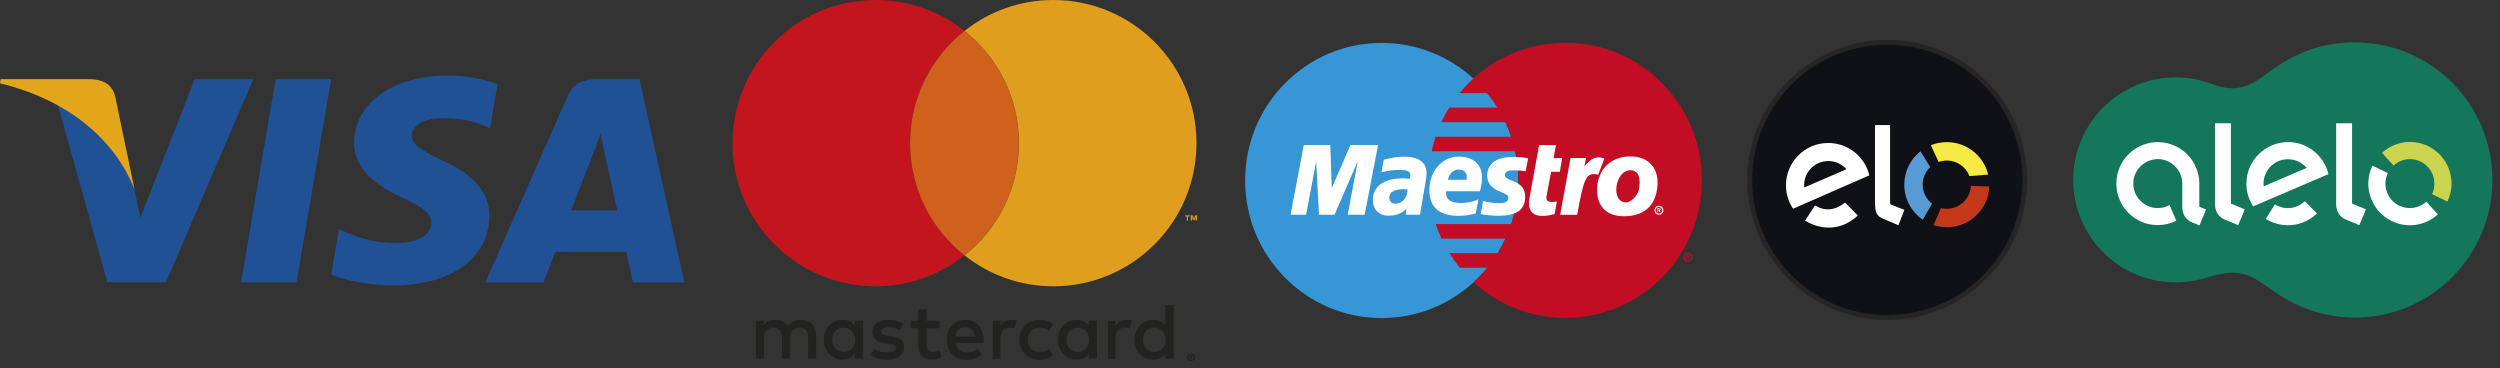
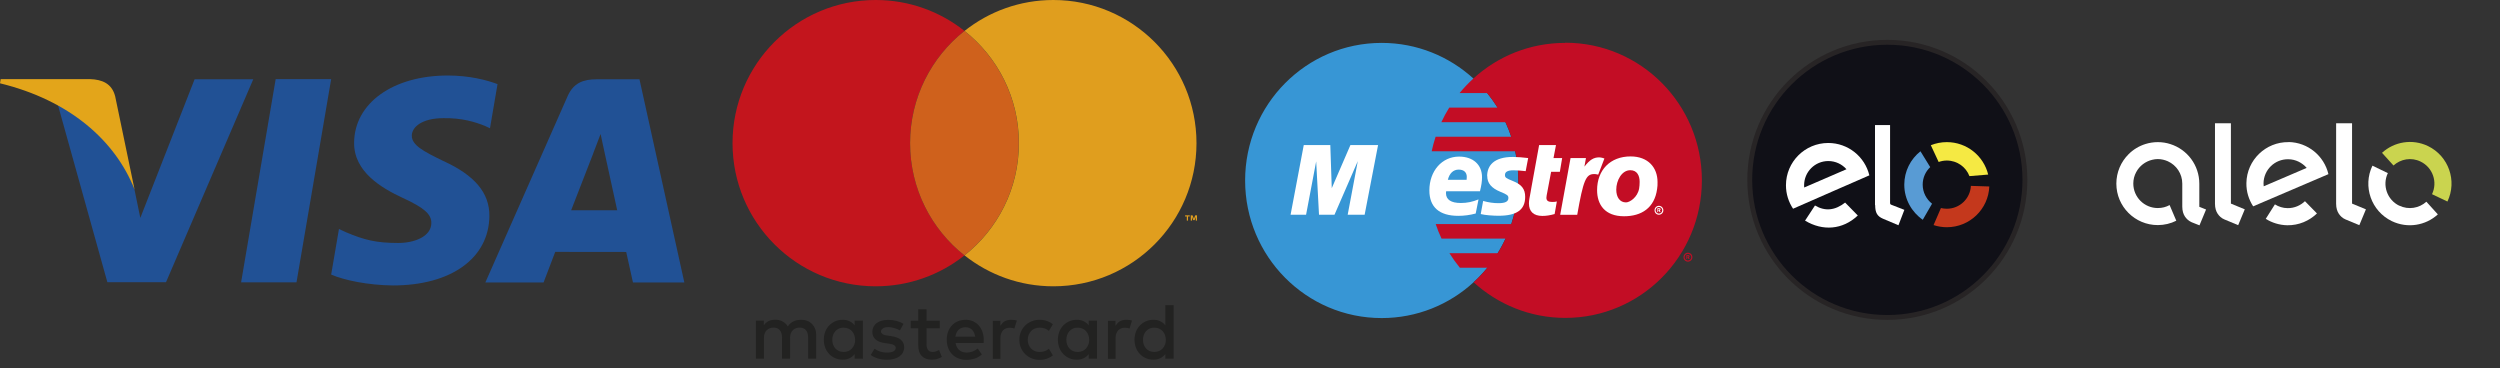
<svg xmlns="http://www.w3.org/2000/svg" width="292" height="43" viewBox="0 0 292 43" fill="none">
  <rect x="0" y="0" width="292" height="43" fill="#333333" stroke="none" />
  <g clip-path="url(#clip0_4865_2452)">
    <path fill-rule="evenodd" clip-rule="evenodd" d="M220.44 4.94C229.31 4.94 236.51 12.13 236.51 21.01C236.51 29.89 229.32 37.08 220.44 37.08C211.56 37.08 204.37 29.89 204.37 21.01C204.37 12.13 211.56 4.94 220.44 4.94Z" fill="#101017" stroke="#272425" stroke-width="0.57" stroke-miterlimit="22.93" />
    <path fill-rule="evenodd" clip-rule="evenodd" d="M213.54 16.7C215.87 16.7 217.82 18.31 218.34 20.48L216.35 21.35L214.31 22.24L209.43 24.38C208.91 23.6 208.6 22.66 208.6 21.64C208.6 18.91 210.81 16.7 213.54 16.7ZM215.66 19.77L210.73 21.9C210.73 21.81 210.72 21.73 210.72 21.64C210.72 20.08 211.98 18.81 213.55 18.81C214.39 18.81 215.15 19.18 215.67 19.77H215.66Z" fill="white" />
    <path fill-rule="evenodd" clip-rule="evenodd" d="M216.99 25.17C215.22 26.85 212.88 27.01 210.83 25.77L211.99 24C213.16 24.7 214.33 24.59 215.51 23.66L216.99 25.17Z" fill="white" />
    <path fill-rule="evenodd" clip-rule="evenodd" d="M219 23.95V14.61H220.76V23.7C220.76 23.79 220.77 23.86 220.89 23.91L222.43 24.51L221.74 26.31L219.94 25.55C219.26 25.26 219.02 24.84 219.02 23.96L219 23.95Z" fill="white" />
    <path fill-rule="evenodd" clip-rule="evenodd" d="M225.66 23.79C225 23.27 224.57 22.47 224.57 21.56C224.57 20.76 224.91 20.03 225.45 19.52L224.31 17.67C223.16 18.58 222.42 19.99 222.42 21.57C222.42 23.27 223.28 24.77 224.58 25.67L225.66 23.8V23.79Z" fill="#589BD4" />
    <path fill-rule="evenodd" clip-rule="evenodd" d="M226.44 18.92C226.74 18.81 227.06 18.75 227.39 18.75C228.6 18.75 229.63 19.51 230.03 20.57L232.22 20.39C231.69 18.21 229.73 16.6 227.39 16.6C226.73 16.6 226.1 16.73 225.52 16.96L226.43 18.91L226.44 18.92Z" fill="#F5E943" />
    <path fill-rule="evenodd" clip-rule="evenodd" d="M230.2 21.7C230.13 23.19 228.9 24.38 227.39 24.38C227.15 24.38 226.92 24.35 226.7 24.3L225.84 26.29C226.33 26.45 226.85 26.54 227.39 26.54C230.07 26.54 232.25 24.42 232.35 21.78L230.2 21.71V21.7Z" fill="#C4381C" />
-     <path d="M275.03 4.94C271.71 4.94 268.64 5.95 266.08 7.67C265.9 7.79 264.64 8.69 264.59 8.73C262.5 10.3 261.1 10.58 259.18 10.09C259.06 10.06 258.51 9.87 258.34 9.81C257.03 9.31 255.6 9.04 254.12 9.04C247.51 9.04 242.15 14.4 242.15 21.01C242.15 27.62 247.51 32.98 254.12 32.98C255.44 32.98 256.72 32.76 257.91 32.37C260.78 31.51 262.33 31.75 264.12 33.02C264.48 33.27 265.35 33.83 265.52 33.96C268.18 35.92 271.48 37.09 275.04 37.09C283.92 37.09 291.11 29.9 291.11 21.02C291.11 12.14 283.92 4.95 275.04 4.95L275.03 4.94Z" fill="#14775A" />
    <path d="M269.23 23.49C268.7 24 267.98 24.32 267.19 24.31C266.65 24.31 266.14 24.14 265.71 23.87L264.64 25.56C265.37 26.02 266.23 26.29 267.15 26.31C268.5 26.33 269.72 25.8 270.62 24.93L269.22 23.5L269.23 23.49Z" fill="white" />
    <path d="M267.31 16.6C264.63 16.56 262.42 18.7 262.38 21.38C262.36 22.38 262.66 23.32 263.17 24.1L271.96 20.34C271.46 18.22 269.58 16.63 267.31 16.59V16.6ZM264.4 21.76C264.39 21.65 264.38 21.53 264.38 21.41C264.4 19.83 265.7 18.57 267.28 18.6C268.14 18.61 268.9 19.01 269.42 19.61L264.4 21.76Z" fill="white" />
    <path d="M274.72 14.41V23.78L276.34 24.45L275.57 26.3L273.96 25.63C273.6 25.48 273.35 25.23 273.17 24.96C272.99 24.69 272.86 24.31 272.86 23.8V14.4H274.71L274.72 14.41Z" fill="white" />
    <path d="M260.57 14.41V23.78L262.19 24.45L261.42 26.3L259.81 25.63C259.45 25.48 259.2 25.23 259.02 24.96C258.84 24.69 258.71 24.31 258.71 23.8V14.4H260.56L260.57 14.41Z" fill="white" />
    <path d="M282.72 18.87C284.14 19.55 284.74 21.26 284.06 22.68L285.86 23.54C287.02 21.12 286 18.23 283.59 17.06C281.75 16.18 279.64 16.55 278.22 17.85L279.56 19.33C280.4 18.57 281.64 18.34 282.72 18.87Z" fill="#CAD44F" />
    <path d="M280.24 24.03C278.82 23.35 278.22 21.64 278.9 20.22L277.1 19.35C275.94 21.77 276.96 24.67 279.37 25.83C281.21 26.71 283.32 26.34 284.74 25.04L283.4 23.56C282.56 24.32 281.32 24.54 280.24 24.02V24.03Z" fill="white" />
    <path d="M256.88 24.16V21.46C256.88 19.28 255.46 17.45 253.5 16.83C253.04 16.68 252.54 16.6 252.03 16.6C251.53 16.6 251.04 16.68 250.59 16.82C249.83 17.06 249.15 17.47 248.61 18.02C247.73 18.9 247.19 20.11 247.19 21.45C247.19 24.13 249.36 26.29 252.03 26.29C252.8 26.29 253.54 26.11 254.19 25.78L253.41 23.95C253 24.18 252.54 24.3 252.03 24.3C250.45 24.3 249.17 23.02 249.17 21.44C249.17 20.95 249.29 20.5 249.51 20.1C249.89 19.38 250.58 18.85 251.39 18.66C251.6 18.61 251.81 18.58 252.03 18.58C252.45 18.58 252.85 18.68 253.21 18.84C254.2 19.29 254.89 20.29 254.89 21.44V24.13C254.89 24.64 255.02 25.02 255.2 25.29C255.38 25.56 255.63 25.8 255.99 25.96L256.9 26.32L257.67 24.47L256.87 24.15L256.88 24.16Z" fill="white" />
    <path d="M28.16 32.98L32.2 9.24H38.68L34.63 32.98H28.16Z" fill="#215195" />
    <path d="M58.1 9.82C56.82 9.34 54.81 8.82 52.3 8.82C45.91 8.82 41.4 12.04 41.36 16.66C41.32 20.07 44.58 21.97 47.03 23.11C49.55 24.27 50.4 25.02 50.38 26.06C50.36 27.65 48.37 28.38 46.51 28.38C43.92 28.38 42.54 28.02 40.42 27.13L39.59 26.75L38.68 32.07C40.19 32.73 42.99 33.31 45.89 33.34C52.69 33.34 57.11 30.16 57.16 25.23C57.18 22.53 55.46 20.47 51.73 18.78C49.47 17.68 48.08 16.95 48.1 15.84C48.1 14.85 49.27 13.8 51.81 13.8C53.93 13.77 55.46 14.23 56.65 14.71L57.23 14.98L58.11 9.83" fill="#215195" />
    <path d="M74.69 9.26H69.69C68.14 9.26 66.98 9.68 66.3 11.23L56.69 32.99H63.49C63.49 32.99 64.6 30.06 64.85 29.42C65.59 29.42 72.19 29.43 73.14 29.43C73.33 30.26 73.93 32.99 73.93 32.99H79.93L74.69 9.26ZM66.71 24.56C67.25 23.19 69.29 17.92 69.29 17.92C69.25 17.98 69.82 16.55 70.15 15.65L70.59 17.7C70.59 17.7 71.83 23.37 72.09 24.56H66.72H66.71Z" fill="#215195" />
    <path d="M22.73 9.26L16.39 25.45L15.71 22.16C14.53 18.37 10.86 14.26 6.75 12.2L12.54 32.96H19.39L29.58 9.26H22.73Z" fill="#215195" />
    <path d="M10.52 9.24H0.08L0 9.73C8.12 11.7 13.49 16.44 15.72 22.15L13.45 11.24C13.06 9.74 11.92 9.29 10.52 9.24Z" fill="#E3A51A" />
    <path d="M94.85 37.84C94.69 37.68 94.51 37.56 94.3 37.48C94.09 37.39 93.85 37.35 93.6 37.35C93.47 37.35 93.33 37.36 93.18 37.38C93.03 37.4 92.89 37.44 92.75 37.5C92.61 37.56 92.48 37.64 92.35 37.74C92.22 37.84 92.12 37.97 92.02 38.13C91.87 37.88 91.67 37.69 91.41 37.55C91.15 37.41 90.86 37.34 90.53 37.34C90.42 37.34 90.31 37.35 90.19 37.37C90.07 37.39 89.95 37.42 89.84 37.47C89.72 37.52 89.61 37.59 89.51 37.67C89.4 37.75 89.31 37.86 89.22 37.99V37.45H88.29V41.89H89.23V39.43C89.23 39.24 89.26 39.07 89.32 38.93C89.38 38.78 89.46 38.66 89.56 38.56C89.66 38.46 89.78 38.39 89.91 38.34C90.04 38.29 90.19 38.26 90.34 38.26C90.66 38.26 90.9 38.36 91.08 38.56C91.25 38.76 91.34 39.05 91.34 39.42V41.89H92.28V39.43C92.28 39.24 92.31 39.07 92.37 38.93C92.43 38.78 92.51 38.66 92.61 38.56C92.71 38.46 92.83 38.39 92.96 38.34C93.09 38.29 93.24 38.26 93.39 38.26C93.71 38.26 93.95 38.36 94.13 38.56C94.3 38.76 94.39 39.05 94.39 39.42V41.89H95.33V39.1C95.33 38.84 95.29 38.6 95.2 38.39C95.11 38.17 94.99 37.99 94.84 37.83L94.85 37.84Z" fill="#222221" />
    <path d="M99.82 38C99.67 37.8 99.47 37.64 99.25 37.53C99.02 37.41 98.75 37.35 98.43 37.35C98.11 37.35 97.83 37.41 97.56 37.52C97.29 37.64 97.06 37.8 96.86 38C96.66 38.21 96.5 38.45 96.39 38.74C96.28 39.03 96.22 39.34 96.22 39.68C96.22 40.02 96.28 40.33 96.39 40.62C96.5 40.91 96.66 41.15 96.86 41.36C97.06 41.57 97.3 41.73 97.56 41.84C97.83 41.96 98.12 42.01 98.43 42.01C98.74 42.01 99.02 41.95 99.25 41.83C99.48 41.71 99.67 41.56 99.82 41.36V41.89H100.79V37.45H99.82V37.99V38ZM99.78 40.25C99.72 40.42 99.62 40.57 99.51 40.7C99.39 40.83 99.25 40.93 99.09 41C98.93 41.07 98.74 41.11 98.54 41.11C98.34 41.11 98.14 41.07 97.98 41C97.81 40.92 97.68 40.82 97.56 40.69C97.45 40.56 97.36 40.41 97.3 40.24C97.24 40.07 97.21 39.88 97.21 39.69C97.21 39.5 97.24 39.31 97.3 39.14C97.36 38.97 97.45 38.82 97.56 38.69C97.67 38.56 97.81 38.46 97.98 38.38C98.15 38.3 98.33 38.27 98.54 38.27C98.75 38.27 98.92 38.31 99.09 38.38C99.25 38.45 99.39 38.55 99.51 38.68C99.63 38.81 99.72 38.96 99.78 39.13C99.84 39.3 99.88 39.49 99.88 39.7C99.88 39.91 99.85 40.09 99.78 40.27V40.25Z" fill="#222221" />
-     <path d="M105.23 39.68C104.96 39.47 104.58 39.33 104.1 39.26L103.64 39.19C103.54 39.17 103.44 39.16 103.35 39.14C103.26 39.12 103.18 39.09 103.12 39.06C103.06 39.03 103 38.98 102.96 38.93C102.92 38.88 102.9 38.81 102.9 38.74C102.9 38.58 102.97 38.46 103.12 38.36C103.27 38.26 103.47 38.21 103.74 38.21C103.88 38.21 104.02 38.22 104.15 38.25C104.28 38.27 104.41 38.31 104.53 38.34C104.65 38.38 104.76 38.42 104.86 38.46C104.96 38.5 105.04 38.55 105.11 38.59L105.53 37.83C105.3 37.68 105.03 37.57 104.72 37.48C104.41 37.4 104.08 37.36 103.73 37.36C103.45 37.36 103.19 37.39 102.97 37.46C102.74 37.53 102.55 37.62 102.39 37.74C102.23 37.86 102.11 38.01 102.02 38.19C101.93 38.37 101.89 38.56 101.89 38.78C101.89 39.14 102.02 39.43 102.27 39.65C102.52 39.87 102.9 40.02 103.39 40.08L103.85 40.14C104.12 40.18 104.31 40.24 104.43 40.32C104.55 40.4 104.62 40.51 104.62 40.63C104.62 40.8 104.53 40.93 104.37 41.03C104.2 41.13 103.95 41.18 103.61 41.18C103.43 41.18 103.26 41.17 103.12 41.14C102.98 41.12 102.85 41.08 102.73 41.04C102.61 41 102.5 40.95 102.41 40.9C102.32 40.85 102.23 40.79 102.15 40.73L101.7 41.46C101.86 41.58 102.03 41.68 102.2 41.75C102.37 41.82 102.55 41.88 102.72 41.92C102.89 41.96 103.05 41.99 103.2 42C103.35 42.01 103.48 42.02 103.6 42.02C103.92 42.02 104.2 41.98 104.45 41.91C104.7 41.84 104.91 41.74 105.08 41.61C105.25 41.48 105.38 41.33 105.47 41.15C105.56 40.97 105.61 40.78 105.61 40.56C105.61 40.18 105.47 39.88 105.2 39.67L105.23 39.68Z" fill="#222221" />
+     <path d="M105.23 39.68C104.96 39.47 104.58 39.33 104.1 39.26L103.64 39.19C103.54 39.17 103.44 39.16 103.35 39.14C103.26 39.12 103.18 39.09 103.12 39.06C102.92 38.88 102.9 38.81 102.9 38.74C102.9 38.58 102.97 38.46 103.12 38.36C103.27 38.26 103.47 38.21 103.74 38.21C103.88 38.21 104.02 38.22 104.15 38.25C104.28 38.27 104.41 38.31 104.53 38.34C104.65 38.38 104.76 38.42 104.86 38.46C104.96 38.5 105.04 38.55 105.11 38.59L105.53 37.83C105.3 37.68 105.03 37.57 104.72 37.48C104.41 37.4 104.08 37.36 103.73 37.36C103.45 37.36 103.19 37.39 102.97 37.46C102.74 37.53 102.55 37.62 102.39 37.74C102.23 37.86 102.11 38.01 102.02 38.19C101.93 38.37 101.89 38.56 101.89 38.78C101.89 39.14 102.02 39.43 102.27 39.65C102.52 39.87 102.9 40.02 103.39 40.08L103.85 40.14C104.12 40.18 104.31 40.24 104.43 40.32C104.55 40.4 104.62 40.51 104.62 40.63C104.62 40.8 104.53 40.93 104.37 41.03C104.2 41.13 103.95 41.18 103.61 41.18C103.43 41.18 103.26 41.17 103.12 41.14C102.98 41.12 102.85 41.08 102.73 41.04C102.61 41 102.5 40.95 102.41 40.9C102.32 40.85 102.23 40.79 102.15 40.73L101.7 41.46C101.86 41.58 102.03 41.68 102.2 41.75C102.37 41.82 102.55 41.88 102.72 41.92C102.89 41.96 103.05 41.99 103.2 42C103.35 42.01 103.48 42.02 103.6 42.02C103.92 42.02 104.2 41.98 104.45 41.91C104.7 41.84 104.91 41.74 105.08 41.61C105.25 41.48 105.38 41.33 105.47 41.15C105.56 40.97 105.61 40.78 105.61 40.56C105.61 40.18 105.47 39.88 105.2 39.67L105.23 39.68Z" fill="#222221" />
    <path d="M114.3 38C114.12 37.79 113.9 37.64 113.64 37.52C113.38 37.41 113.1 37.35 112.79 37.35C112.46 37.35 112.16 37.41 111.89 37.52C111.62 37.63 111.39 37.79 111.19 38C111 38.21 110.84 38.45 110.74 38.74C110.63 39.03 110.58 39.34 110.58 39.69C110.58 40.04 110.64 40.36 110.75 40.65C110.86 40.94 111.02 41.18 111.22 41.39C111.42 41.59 111.66 41.75 111.94 41.86C112.22 41.97 112.52 42.03 112.86 42.03C113.2 42.03 113.52 41.98 113.82 41.89C114.12 41.8 114.41 41.64 114.68 41.4L114.2 40.71C114.01 40.86 113.81 40.97 113.59 41.06C113.37 41.14 113.14 41.18 112.92 41.18C112.76 41.18 112.61 41.16 112.47 41.12C112.32 41.08 112.19 41.01 112.08 40.92C111.96 40.83 111.86 40.71 111.78 40.57C111.7 40.43 111.64 40.26 111.61 40.06H114.89C114.89 40 114.9 39.95 114.9 39.88C114.9 39.82 114.9 39.76 114.9 39.69C114.9 39.34 114.85 39.03 114.74 38.74C114.64 38.45 114.49 38.21 114.31 38H114.3ZM111.59 39.31C111.61 39.15 111.66 39 111.72 38.87C111.78 38.74 111.86 38.62 111.96 38.52C112.06 38.42 112.17 38.35 112.31 38.3C112.44 38.25 112.6 38.22 112.77 38.22C113.08 38.22 113.33 38.32 113.53 38.51C113.72 38.7 113.85 38.97 113.9 39.32H111.6L111.59 39.31Z" fill="#222221" />
    <path d="M127.16 38C127.01 37.8 126.81 37.64 126.59 37.53C126.36 37.41 126.09 37.35 125.77 37.35C125.45 37.35 125.17 37.41 124.9 37.52C124.63 37.64 124.4 37.8 124.2 38C124 38.21 123.84 38.45 123.73 38.74C123.62 39.03 123.56 39.34 123.56 39.68C123.56 40.02 123.62 40.33 123.73 40.62C123.84 40.91 124 41.15 124.2 41.36C124.4 41.57 124.64 41.73 124.9 41.84C125.17 41.96 125.46 42.01 125.77 42.01C126.08 42.01 126.36 41.95 126.59 41.83C126.82 41.71 127.01 41.56 127.16 41.36V41.89H128.13V37.45H127.16V37.99V38ZM127.12 40.25C127.06 40.42 126.96 40.57 126.85 40.7C126.73 40.83 126.59 40.93 126.43 41C126.27 41.07 126.08 41.11 125.88 41.11C125.68 41.11 125.48 41.07 125.32 41C125.16 40.93 125.02 40.82 124.9 40.69C124.78 40.56 124.7 40.41 124.64 40.24C124.58 40.07 124.55 39.88 124.55 39.69C124.55 39.5 124.58 39.31 124.64 39.14C124.7 38.97 124.79 38.82 124.9 38.69C125.01 38.56 125.15 38.46 125.32 38.38C125.49 38.3 125.67 38.27 125.88 38.27C126.09 38.27 126.26 38.31 126.43 38.38C126.59 38.45 126.73 38.55 126.85 38.68C126.97 38.81 127.06 38.96 127.12 39.13C127.18 39.3 127.22 39.49 127.22 39.7C127.22 39.91 127.19 40.09 127.12 40.27V40.25Z" fill="#222221" />
    <path d="M109.39 41.02C109.23 41.08 109.08 41.11 108.93 41.11C108.83 41.11 108.74 41.09 108.65 41.06C108.56 41.03 108.49 40.98 108.43 40.91C108.37 40.84 108.32 40.76 108.28 40.65C108.24 40.54 108.22 40.42 108.22 40.27V38.34H109.77V37.46H108.22V36.12H107.25V37.46H106.37V38.34H107.25V40.29C107.25 40.88 107.39 41.31 107.67 41.59C107.95 41.87 108.34 42.01 108.84 42.01C109.12 42.01 109.37 41.97 109.6 41.88C109.75 41.82 109.89 41.76 110.01 41.69L109.68 40.88C109.59 40.93 109.49 40.98 109.38 41.01L109.39 41.02Z" fill="#222221" />
    <path d="M118.13 37.35C117.86 37.35 117.61 37.4 117.39 37.5C117.17 37.6 116.99 37.84 116.84 38.05V37.47H115.96V41.91H116.85V39.47C116.85 39.28 116.88 39.11 116.93 38.97C116.98 38.82 117.06 38.7 117.15 38.59C117.24 38.49 117.35 38.41 117.48 38.36C117.61 38.31 117.75 38.28 117.91 38.28C118.03 38.28 118.15 38.29 118.29 38.32C118.36 38.33 118.42 38.35 118.48 38.37L118.77 37.44C118.69 37.42 118.61 37.39 118.53 37.38C118.41 37.36 118.28 37.35 118.13 37.35Z" fill="#222221" />
    <path d="M131.58 37.35C131.31 37.35 131.06 37.4 130.84 37.5C130.62 37.6 130.44 37.84 130.29 38.05V37.47H129.41V41.91H130.3V39.47C130.3 39.28 130.33 39.11 130.38 38.97C130.43 38.82 130.51 38.7 130.6 38.59C130.69 38.49 130.8 38.41 130.93 38.36C131.06 38.31 131.2 38.28 131.36 38.28C131.48 38.28 131.6 38.29 131.74 38.32C131.81 38.33 131.87 38.35 131.93 38.37L132.22 37.44C132.14 37.42 132.06 37.39 131.98 37.38C131.86 37.36 131.73 37.35 131.58 37.35Z" fill="#222221" />
    <path d="M136.11 35.66V38C135.96 37.8 135.76 37.64 135.54 37.53C135.31 37.41 135.04 37.35 134.72 37.35C134.4 37.35 134.12 37.41 133.85 37.52C133.58 37.64 133.35 37.8 133.15 38C132.95 38.21 132.79 38.45 132.68 38.74C132.57 39.03 132.51 39.34 132.51 39.68C132.51 40.02 132.57 40.33 132.68 40.62C132.79 40.91 132.95 41.15 133.15 41.36C133.35 41.57 133.59 41.73 133.85 41.84C134.12 41.96 134.41 42.01 134.72 42.01C135.03 42.01 135.31 41.95 135.54 41.83C135.77 41.71 135.96 41.56 136.11 41.36V41.89H137.08V35.65H136.11V35.66ZM136.07 40.25C136.01 40.42 135.91 40.57 135.8 40.7C135.68 40.83 135.54 40.93 135.38 41C135.22 41.07 135.03 41.11 134.83 41.11C134.63 41.11 134.43 41.07 134.27 41C134.1 40.92 133.96 40.82 133.85 40.69C133.74 40.56 133.65 40.41 133.59 40.24C133.53 40.07 133.5 39.88 133.5 39.69C133.5 39.5 133.53 39.31 133.59 39.14C133.65 38.97 133.74 38.82 133.85 38.69C133.96 38.56 134.1 38.46 134.27 38.38C134.44 38.3 134.62 38.27 134.83 38.27C135.04 38.27 135.21 38.31 135.38 38.38C135.54 38.45 135.68 38.55 135.8 38.68C135.92 38.81 136.01 38.96 136.07 39.13C136.13 39.3 136.17 39.49 136.17 39.7C136.17 39.91 136.14 40.09 136.07 40.27V40.25Z" fill="#222221" />
    <path d="M120.44 38.66C120.56 38.53 120.71 38.44 120.88 38.37C121.05 38.3 121.23 38.27 121.43 38.27C121.65 38.27 121.85 38.3 122.04 38.37C122.22 38.44 122.38 38.53 122.51 38.65L122.98 37.87C122.81 37.73 122.61 37.62 122.39 37.53C122.1 37.41 121.78 37.35 121.44 37.35C121.1 37.35 120.78 37.41 120.49 37.53C120.2 37.65 119.95 37.81 119.74 38.02C119.53 38.23 119.36 38.47 119.24 38.76C119.12 39.04 119.06 39.35 119.06 39.69C119.06 40.03 119.12 40.33 119.24 40.62C119.36 40.9 119.53 41.15 119.74 41.36C119.95 41.57 120.2 41.73 120.49 41.85C120.78 41.97 121.1 42.03 121.44 42.03C121.78 42.03 122.1 41.97 122.39 41.85C122.61 41.76 122.81 41.65 122.98 41.51L122.51 40.73C122.38 40.85 122.22 40.94 122.04 41.01C121.85 41.08 121.65 41.11 121.43 41.11C121.23 41.11 121.05 41.08 120.88 41.01C120.71 40.94 120.56 40.84 120.44 40.72C120.32 40.59 120.22 40.45 120.15 40.27C120.08 40.1 120.04 39.9 120.04 39.69C120.04 39.48 120.08 39.29 120.15 39.11C120.22 38.94 120.32 38.79 120.44 38.66Z" fill="#222221" />
-     <path d="M139.11 41.25C139.17 41.25 139.23 41.26 139.29 41.29C139.35 41.31 139.4 41.35 139.44 41.39C139.48 41.43 139.52 41.48 139.54 41.53C139.56 41.58 139.58 41.64 139.58 41.71C139.58 41.78 139.57 41.83 139.54 41.89C139.52 41.95 139.48 41.99 139.44 42.03C139.4 42.07 139.35 42.1 139.29 42.13C139.23 42.15 139.17 42.17 139.11 42.17C139.05 42.17 138.98 42.16 138.93 42.13C138.87 42.11 138.82 42.07 138.78 42.03C138.74 41.99 138.71 41.94 138.68 41.89C138.66 41.83 138.64 41.78 138.64 41.71C138.64 41.64 138.65 41.59 138.68 41.53C138.7 41.48 138.74 41.43 138.78 41.39C138.82 41.35 138.87 41.32 138.93 41.29C138.99 41.27 139.05 41.25 139.11 41.25ZM139.11 42.03C139.11 42.03 139.2 42.03 139.24 42C139.28 41.97 139.31 41.96 139.34 41.93C139.37 41.9 139.39 41.87 139.41 41.83C139.43 41.79 139.44 41.75 139.44 41.7C139.44 41.65 139.44 41.61 139.41 41.57C139.39 41.53 139.37 41.5 139.34 41.47C139.31 41.44 139.28 41.42 139.24 41.4C139.2 41.38 139.16 41.37 139.11 41.37C139.06 41.37 139.02 41.37 138.98 41.4C138.94 41.42 138.91 41.44 138.88 41.47C138.85 41.5 138.83 41.53 138.81 41.57C138.79 41.61 138.78 41.65 138.78 41.7C138.78 41.75 138.78 41.79 138.81 41.83C138.83 41.87 138.85 41.9 138.88 41.93C138.91 41.96 138.94 41.98 138.98 42C139.02 42.02 139.06 42.03 139.11 42.03ZM139.14 41.5C139.2 41.5 139.24 41.51 139.27 41.54C139.3 41.56 139.31 41.6 139.31 41.64C139.31 41.67 139.3 41.7 139.28 41.72C139.26 41.74 139.23 41.76 139.19 41.76L139.31 41.9H139.17L139.06 41.76H139.05V41.9H138.94V41.5H139.14ZM139.05 41.6V41.67H139.13C139.13 41.67 139.16 41.67 139.17 41.67C139.17 41.67 139.18 41.66 139.18 41.64C139.18 41.63 139.18 41.62 139.17 41.61C139.17 41.61 139.15 41.61 139.13 41.61H139.05V41.6Z" fill="#222221" />
    <path d="M106.3 16.72C106.3 11.4 108.78 6.67 112.65 3.61C109.8 1.35 106.2 0 102.28 0C93.04 0 85.56 7.49 85.56 16.72C85.56 25.95 93.05 33.44 102.28 33.44C106.2 33.44 109.8 32.09 112.65 29.83C108.78 26.77 106.3 22.03 106.3 16.72Z" fill="#C3151D" />
    <path d="M106.3 16.72C106.3 22.04 108.78 26.77 112.65 29.83C116.52 26.77 119 22.03 119 16.72C119 11.41 116.52 6.67 112.65 3.61C108.78 6.67 106.3 11.41 106.3 16.72Z" fill="#CF611C" />
    <path d="M138.62 25.77V25.28H138.42V25.15H138.96V25.28H138.76V25.77H138.61H138.62ZM139.67 25.77V25.34L139.53 25.71H139.37L139.23 25.34V25.77H139.08V25.15H139.29L139.45 25.55L139.6 25.15H139.81V25.77H139.66H139.67Z" fill="#E09E1E" />
    <path d="M123.03 0C119.11 0 115.51 1.35 112.66 3.61C116.53 6.67 119.01 11.41 119.01 16.72C119.01 22.03 116.53 26.77 112.66 29.83C115.51 32.09 119.11 33.44 123.03 33.44C132.27 33.44 139.75 25.95 139.75 16.72C139.75 7.49 132.26 0 123.03 0Z" fill="#E09E1E" />
    <path fill-rule="evenodd" clip-rule="evenodd" d="M172.09 32.99C175.31 30.05 177.33 25.8 177.33 21.08C177.33 16.36 175.31 12.11 172.09 9.17C169.26 6.59 165.5 5.01 161.38 5.01C152.57 5.01 145.43 12.2 145.43 21.08C145.43 29.96 152.57 37.15 161.38 37.15C165.5 37.15 169.26 35.58 172.09 32.99Z" fill="#3796D5" />
    <path fill-rule="evenodd" clip-rule="evenodd" d="M182.8 5.01C178.68 5.01 174.92 6.58 172.09 9.17C171.51 9.7 170.97 10.27 170.48 10.87H173.7C174.14 11.41 174.55 11.98 174.92 12.57H169.27C168.93 13.12 168.62 13.68 168.35 14.27H175.84C176.1 14.82 176.32 15.39 176.52 15.97H167.68C167.5 16.52 167.34 17.09 167.22 17.67H176.99C177.22 18.77 177.35 19.91 177.35 21.07C177.35 22.85 177.06 24.57 176.53 26.17H167.69C167.88 26.75 168.11 27.32 168.37 27.87H175.86C175.59 28.46 175.28 29.03 174.94 29.57H169.29C169.66 30.16 170.07 30.73 170.51 31.27H173.73C173.23 31.88 172.7 32.44 172.12 32.97C174.95 35.55 178.71 37.13 182.83 37.13C191.64 37.13 198.78 29.94 198.78 21.06C198.78 12.18 191.64 4.99 182.83 4.99L182.8 5.01Z" fill="#C30D25" />
    <path fill-rule="evenodd" clip-rule="evenodd" d="M196.63 30.04C196.63 29.75 196.86 29.52 197.15 29.52C197.44 29.52 197.67 29.75 197.67 30.04C197.67 30.329 197.44 30.559 197.15 30.559C196.86 30.559 196.63 30.329 196.63 30.04ZM197.15 30.43C197.37 30.43 197.54 30.25 197.54 30.04C197.54 29.829 197.36 29.649 197.15 29.649C196.94 29.649 196.76 29.829 196.76 30.04C196.76 30.25 196.94 30.43 197.15 30.43ZM197.08 30.259H196.97V29.799H197.16C197.16 29.799 197.24 29.799 197.28 29.82C197.32 29.84 197.34 29.89 197.34 29.93C197.34 29.98 197.31 30.029 197.26 30.049L197.34 30.25H197.22L197.15 30.07H197.07V30.25V29.989H197.13C197.13 29.989 197.18 29.989 197.19 29.989C197.21 29.98 197.22 29.959 197.22 29.939C197.22 29.919 197.21 29.899 197.19 29.89C197.17 29.88 197.14 29.89 197.12 29.89H197.06V30.259H197.08Z" fill="#C30D25" />
    <path fill-rule="evenodd" clip-rule="evenodd" d="M193.25 24.56C193.25 24.27 193.48 24.04 193.76 24.04C194.04 24.04 194.28 24.27 194.28 24.56C194.28 24.85 194.05 25.08 193.76 25.08C193.47 25.08 193.25 24.85 193.25 24.56ZM193.76 24.95C193.98 24.95 194.15 24.77 194.15 24.56C194.15 24.35 193.97 24.17 193.76 24.17C193.55 24.17 193.37 24.35 193.37 24.56C193.37 24.77 193.55 24.95 193.76 24.95ZM193.69 24.78H193.58V24.32H193.77C193.77 24.32 193.85 24.32 193.89 24.34C193.93 24.36 193.95 24.41 193.95 24.45C193.95 24.5 193.92 24.55 193.87 24.57L193.95 24.77H193.83L193.76 24.59H193.68V24.77V24.51H193.74C193.74 24.51 193.79 24.51 193.8 24.51C193.82 24.5 193.83 24.48 193.83 24.46C193.83 24.44 193.82 24.42 193.8 24.41C193.78 24.4 193.75 24.41 193.73 24.41H193.67V24.78H193.69Z" fill="white" />
    <path fill-rule="evenodd" clip-rule="evenodd" d="M159.39 25.08H157.41L158.59 18.82L155.87 25.08H154.06L153.73 18.85L152.55 25.08H150.74L152.28 16.94H155.38L155.55 21.98L157.73 16.94H160.96L159.39 25.08Z" fill="white" />
    <path fill-rule="evenodd" clip-rule="evenodd" d="M181.58 25C181.04 25.15 180.61 25.22 180.15 25.22C179.13 25.22 178.58 24.71 178.58 23.76C178.58 23.57 178.6 23.38 178.64 23.17L178.76 22.52L178.85 22L179.77 16.94H181.74L181.45 18.46H182.46L182.19 20.07H181.17L180.65 22.83C180.63 22.95 180.62 23.04 180.62 23.1C180.62 23.44 180.83 23.59 181.3 23.59C181.53 23.59 181.7 23.57 181.84 23.53L181.58 25Z" fill="white" />
    <path fill-rule="evenodd" clip-rule="evenodd" d="M187.38 18.51C187.21 18.44 187.17 18.44 187.16 18.44C187.05 18.42 187 18.4 186.99 18.4C186.93 18.39 186.86 18.38 186.79 18.38C186.14 18.38 185.67 18.67 185.06 19.46L185.24 18.46H183.44L182.23 25.09H184.22C184.93 21.04 185.24 20.33 186.19 20.33C186.26 20.33 186.34 20.33 186.44 20.35L186.67 20.4L187.39 18.53L187.38 18.51Z" fill="white" />
    <path fill-rule="evenodd" clip-rule="evenodd" d="M173.71 20.55C173.71 21.39 174.18 21.96 175.24 22.4C176.05 22.73 176.18 22.83 176.18 23.13C176.18 23.54 175.82 23.73 175.03 23.73C174.43 23.73 173.87 23.65 173.23 23.47L172.95 25L173.04 25.02L173.41 25.09C173.53 25.11 173.7 25.13 173.93 25.15C174.41 25.19 174.78 25.2 175.04 25.2C177.16 25.2 178.14 24.5 178.14 22.99C178.14 22.08 177.73 21.55 176.72 21.15C175.88 20.81 175.78 20.74 175.78 20.43C175.78 20.07 176.11 19.89 176.76 19.89C177.15 19.89 177.69 19.93 178.2 19.99L178.49 18.46C177.97 18.39 177.18 18.33 176.72 18.33C174.47 18.33 173.7 19.35 173.7 20.57L173.71 20.55Z" fill="white" />
-     <path fill-rule="evenodd" clip-rule="evenodd" d="M165.85 25.08H164.2L164.24 24.39C163.74 24.93 163.07 25.19 162.16 25.19C161.08 25.19 160.35 24.45 160.35 23.38C160.35 21.77 161.63 20.83 163.84 20.83C164.07 20.83 164.35 20.85 164.65 20.88C164.71 20.66 164.73 20.57 164.73 20.45C164.73 20.01 164.38 19.85 163.46 19.85C162.89 19.85 162.25 19.92 161.81 20.03L161.53 20.1L161.35 20.14L161.63 18.65C162.62 18.39 163.27 18.3 164.01 18.3C165.72 18.3 166.62 18.97 166.62 20.24C166.62 20.57 166.59 20.82 166.46 21.55L166.05 23.9L165.98 24.32L165.93 24.66L165.9 24.89L165.88 25.07L165.85 25.08ZM164.4 22.13C164.19 22.11 164.1 22.1 163.96 22.1C162.83 22.1 162.27 22.44 162.27 23.11C162.27 23.52 162.55 23.79 162.98 23.79C163.79 23.79 164.37 23.11 164.41 22.13H164.4Z" fill="white" />
    <path fill-rule="evenodd" clip-rule="evenodd" d="M172.36 24.94C171.68 25.12 171.02 25.21 170.33 25.21C168.11 25.21 166.95 24.19 166.95 22.24C166.95 19.97 168.42 18.29 170.42 18.29C172.05 18.29 173.1 19.23 173.1 20.7C173.1 21.19 173.03 21.66 172.86 22.34H168.91C168.89 22.44 168.89 22.49 168.89 22.55C168.89 23.32 169.48 23.71 170.63 23.71C171.34 23.71 171.98 23.58 172.69 23.29L172.36 24.95V24.94ZM171.3 21C171.31 20.86 171.32 20.75 171.32 20.66C171.32 20.12 170.97 19.81 170.38 19.81C169.75 19.81 169.3 20.23 169.11 21H171.3Z" fill="white" />
    <path fill-rule="evenodd" clip-rule="evenodd" d="M193.55 22.079C193.25 24.279 191.73 25.259 189.69 25.259C187.44 25.259 186.54 23.89 186.54 22.209C186.54 19.86 188.08 18.27 190.45 18.27C192.51 18.27 193.6 19.579 193.6 21.259C193.6 21.669 193.6 21.7 193.55 22.079ZM191.51 21.23C191.51 20.54 191.23 19.88 190.42 19.88C189.41 19.88 188.78 21.09 188.78 22.149C188.78 23.049 189.21 23.649 189.92 23.64C190.35 23.64 191.27 23.049 191.45 22.02C191.49 21.779 191.51 21.52 191.51 21.23Z" fill="white" />
  </g>
  <defs>
    <clipPath id="clip0_4865_2452">
      <rect width="291.09" height="42.16" fill="white" />
    </clipPath>
  </defs>
</svg>